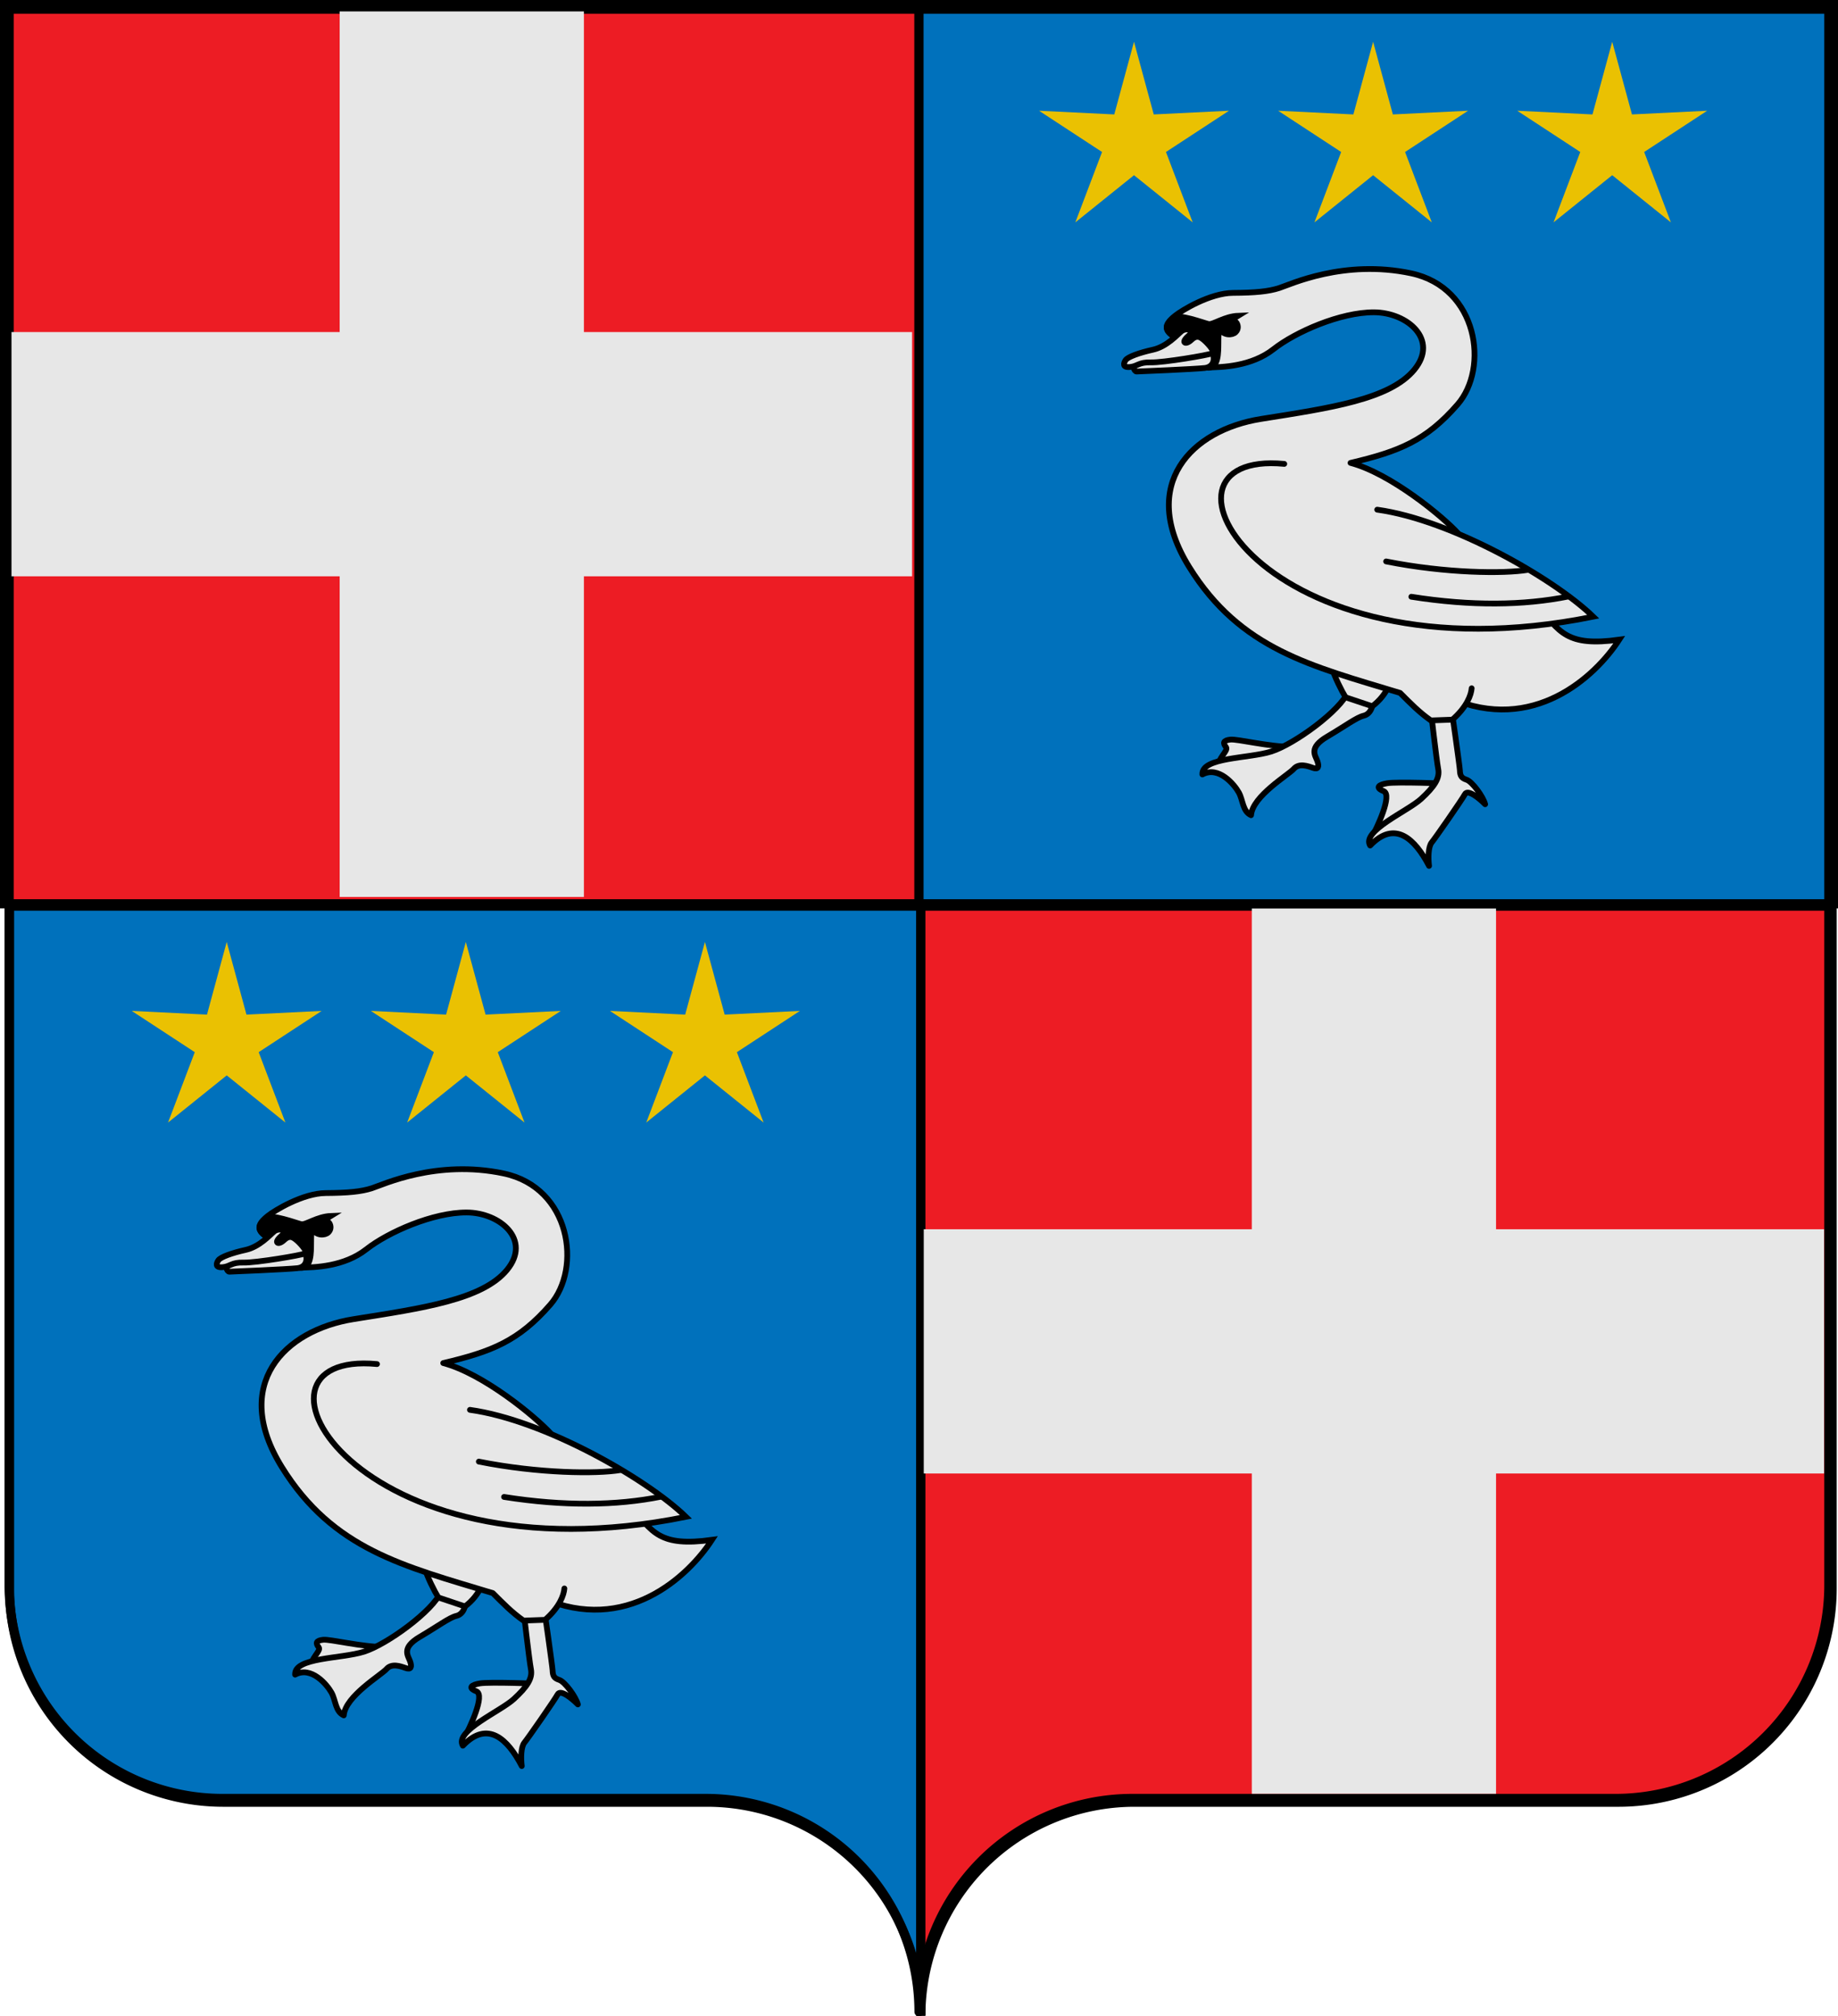
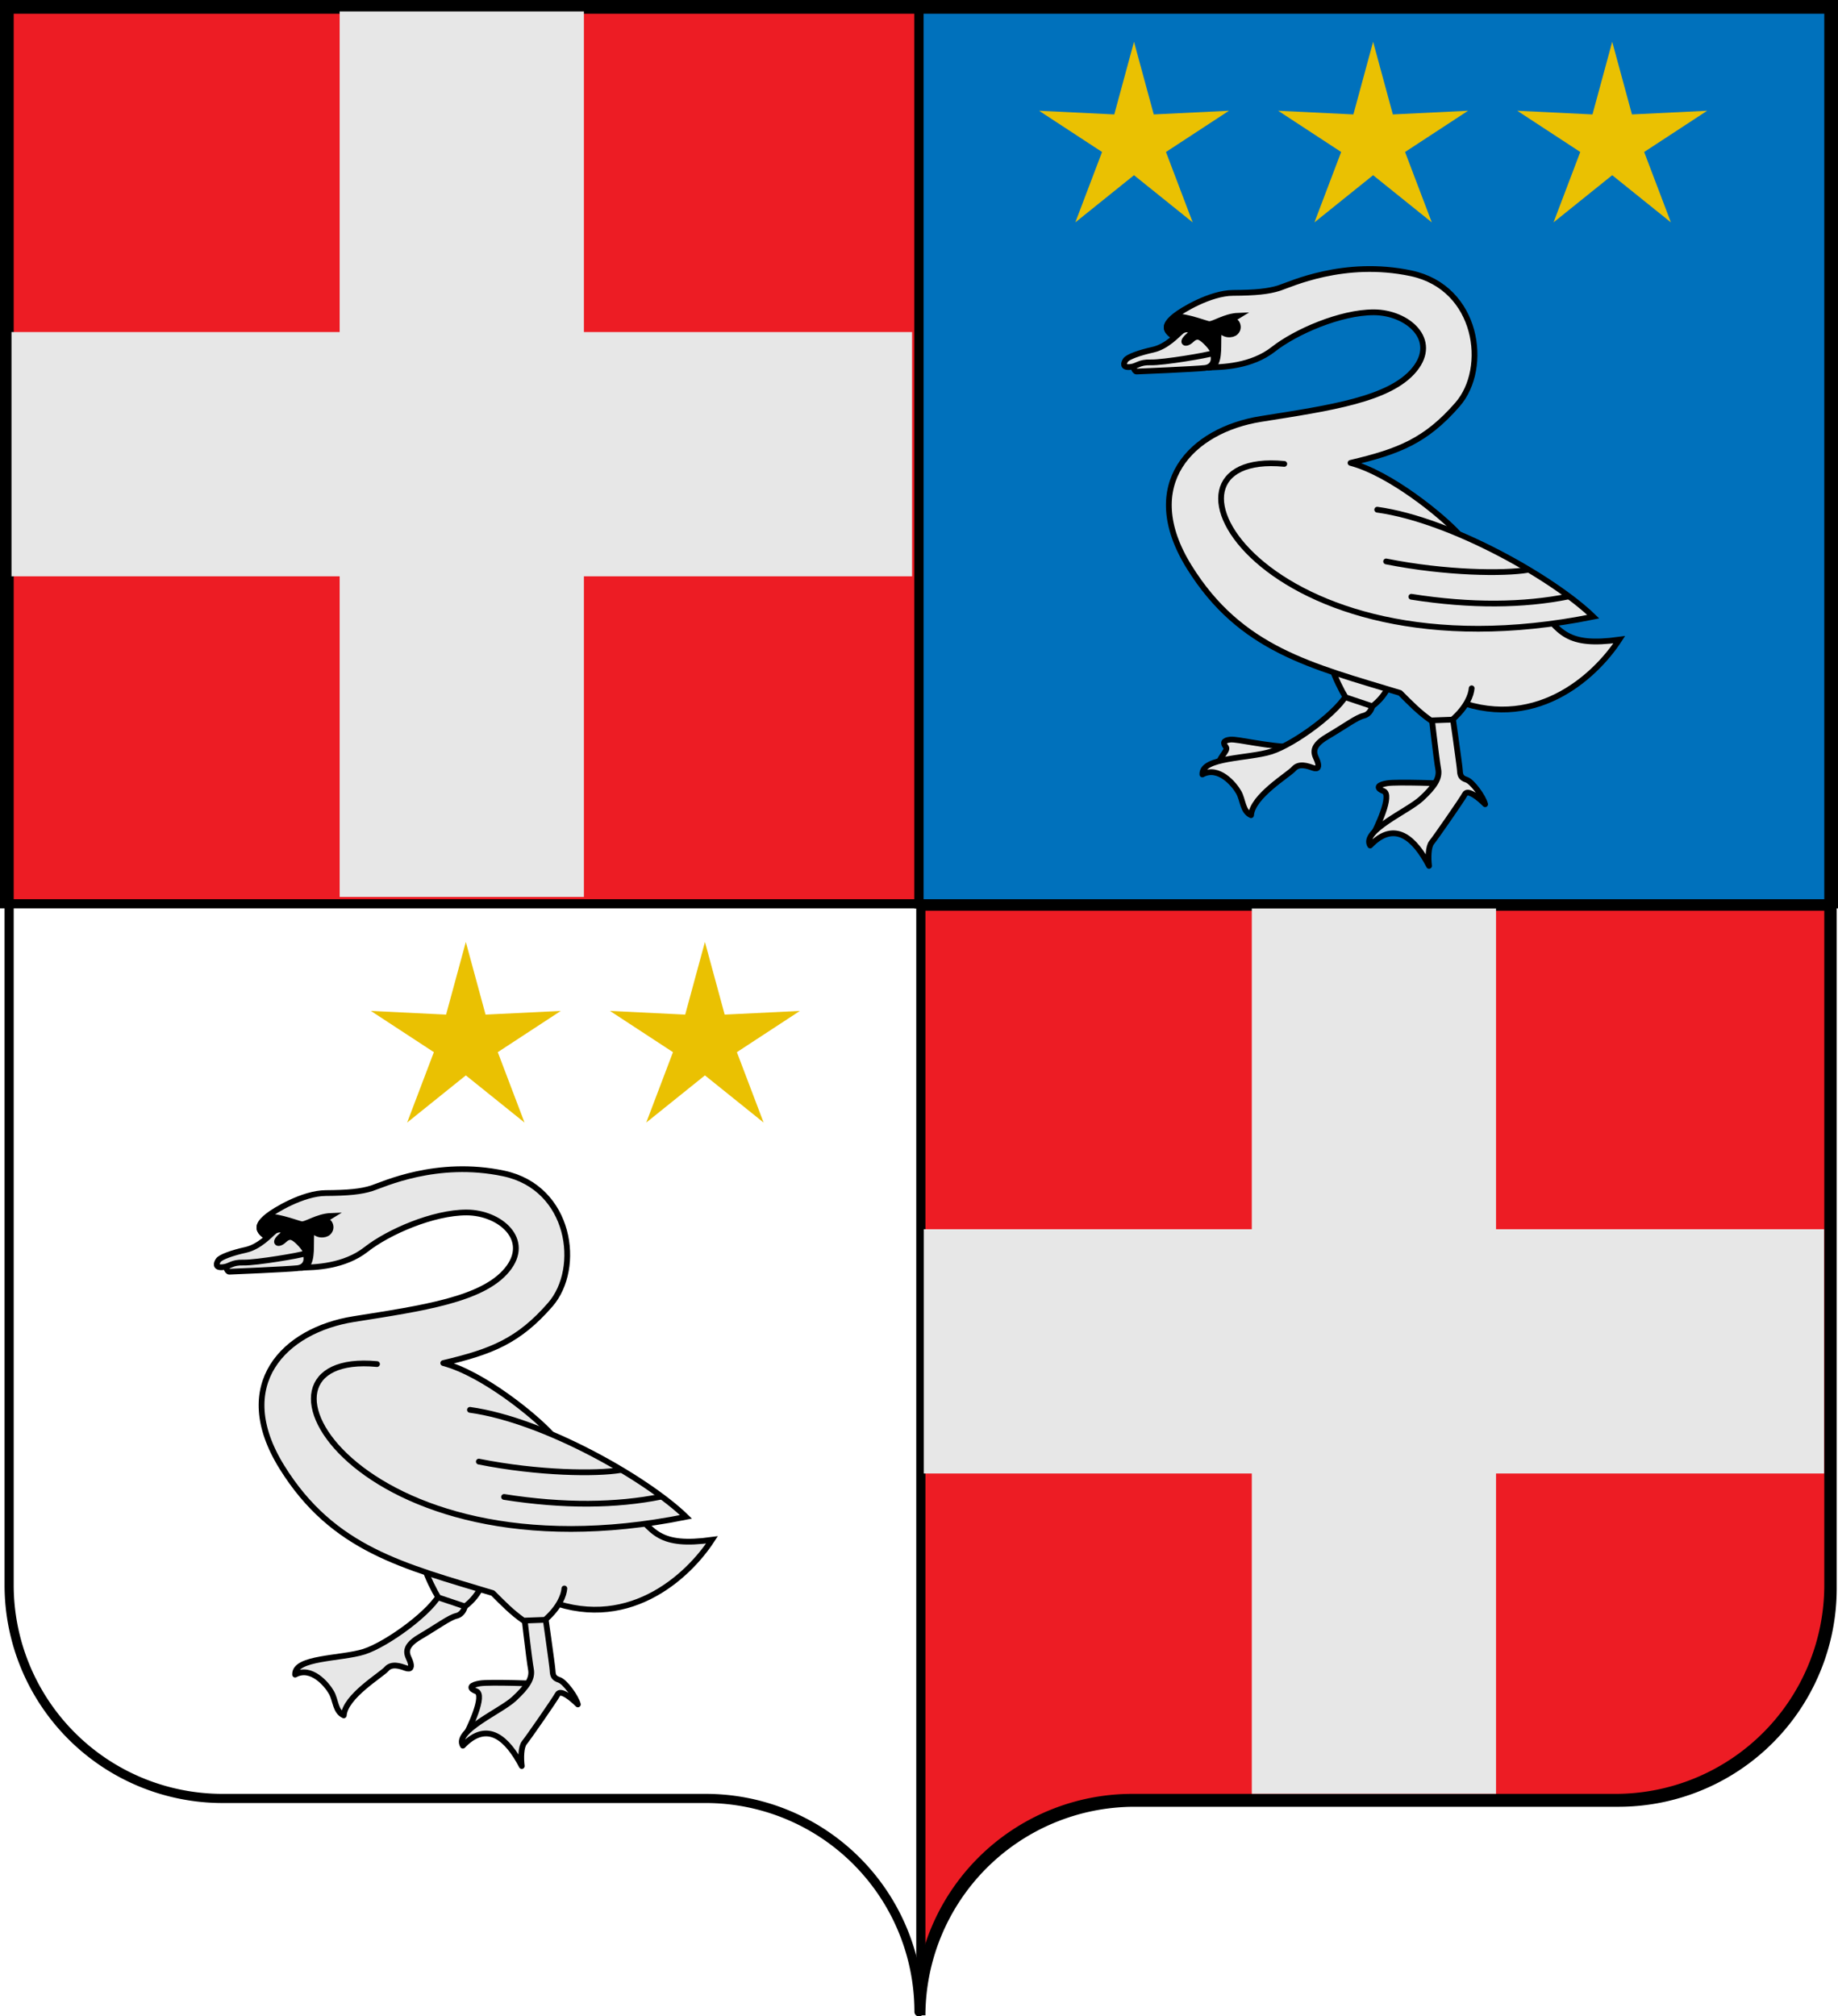
<svg xmlns="http://www.w3.org/2000/svg" xmlns:ns1="http://www.inkscape.org/namespaces/inkscape" xmlns:ns2="http://sodipodi.sourceforge.net/DTD/sodipodi-0.dtd" xmlns:xlink="http://www.w3.org/1999/xlink" width="159.544mm" height="175.016mm" viewBox="0 0 159.544 175.016" version="1.1" id="svg8" ns1:version="1.0 (4035a4fb49, 2020-05-01)" ns2:docname="Escudo de Garcés.svg">
  <defs id="defs2">
    <radialGradient r="405" cx="-75" cy="-80" gradientUnits="userSpaceOnUse" id="Gradient1" gradientTransform="translate(-87.143,478.571)">
      <stop id="stop833" offset="0" stop-opacity=".31" stop-color="#fff" />
      <stop id="stop835" offset=".19" stop-opacity=".25" stop-color="#fff" />
      <stop id="stop837" offset=".6" stop-opacity=".125" stop-color="#6b6b6b" />
      <stop id="stop839" offset="1" stop-opacity=".125" />
    </radialGradient>
    <clipPath id="shield_cut">
      <path style="stroke-linecap:round;stroke-linejoin:round" d="m -298.5,-293.5 h 597 v 517 a 70,70 0 0 1 -70,70 H 70 a 70,70 0 0 0 -70,70 70,70 0 0 0 -70,-70 h -158.5 a 70,70 0 0 1 -70,-70 z" id="shield" />
    </clipPath>
    <radialGradient r="405" cx="-75" cy="-80" gradientUnits="userSpaceOnUse" id="Gradient1-2" gradientTransform="translate(145.643,759.939)">
      <stop id="stop888" offset="0" stop-opacity=".31" stop-color="#fff" />
      <stop id="stop890" offset=".19" stop-opacity=".25" stop-color="#fff" />
      <stop id="stop892" offset=".6" stop-opacity=".125" stop-color="#6b6b6b" />
      <stop id="stop894" offset="1" stop-opacity=".125" />
    </radialGradient>
    <clipPath id="shield_cut-8">
      <path style="stroke-linecap:round;stroke-linejoin:round" d="m -298.5,-293.5 h 597 v 517 a 70,70 0 0 1 -70,70 H 70 a 70,70 0 0 0 -70,70 70,70 0 0 0 -70,-70 h -158.5 a 70,70 0 0 1 -70,-70 z" id="shield-6" />
    </clipPath>
    <linearGradient id="linearGradient2893">
      <stop style="stop-color:white;stop-opacity:0.314;" offset="0" id="stop2895" />
      <stop id="stop2897" offset="0.19" style="stop-color:white;stop-opacity:0.251;" />
      <stop style="stop-color:#6b6b6b;stop-opacity:0.125;" offset="0.6" id="stop2901" />
      <stop style="stop-color:black;stop-opacity:0.125;" offset="1" id="stop2899" />
    </linearGradient>
    <linearGradient id="linearGradient2885">
      <stop id="stop2887" offset="0" style="stop-color:white;stop-opacity:1;" />
      <stop style="stop-color:white;stop-opacity:1;" offset="0.229" id="stop2891" />
      <stop id="stop2889" offset="1" style="stop-color:black;stop-opacity:1;" />
    </linearGradient>
    <linearGradient id="linearGradient2955">
      <stop id="stop2867" offset="0" style="stop-color:#fd0000;stop-opacity:1;" />
      <stop style="stop-color:#e77275;stop-opacity:0.659;" offset="0.5" id="stop2873" />
      <stop style="stop-color:black;stop-opacity:0.323;" offset="1" id="stop2959" />
    </linearGradient>
    <radialGradient ns1:collect="always" xlink:href="#linearGradient2955" id="radialGradient2961" cx="225.524" cy="218.901" fx="225.524" fy="218.901" r="300" gradientTransform="matrix(-4.167939e-4,2.183,-1.884,-3.599562e-4,615.597,-289.121)" gradientUnits="userSpaceOnUse" />
    <polygon id="star" transform="scale(53)" points="0.588,0.809 -0.951,-0.309 0.951,-0.309 -0.588,0.809 0,-1 " />
    <clipPath id="clip">
      <path d="M 0,-200 V 600 H 300 V -200 Z" id="path10" />
    </clipPath>
    <radialGradient ns1:collect="always" xlink:href="#linearGradient2955" id="radialGradient1911" gradientUnits="userSpaceOnUse" gradientTransform="matrix(-4.167939e-4,2.183,-1.884,-3.599562e-4,615.597,-289.121)" cx="225.524" cy="218.901" fx="225.524" fy="218.901" r="300" />
    <radialGradient ns1:collect="always" xlink:href="#linearGradient2955" id="radialGradient2865" gradientUnits="userSpaceOnUse" gradientTransform="matrix(0,1.749,-1.593,-1.049767e-7,551.788,-191.29)" cx="225.524" cy="218.901" fx="225.524" fy="218.901" r="300" />
    <radialGradient ns1:collect="always" xlink:href="#linearGradient2955" id="radialGradient2871" gradientUnits="userSpaceOnUse" gradientTransform="matrix(0,1.386,-1.323,-5.741131e-8,-158.082,-109.541)" cx="225.524" cy="218.901" fx="225.524" fy="218.901" r="300" />
  </defs>
  <ns2:namedview showborder="false" fit-margin-bottom="0" fit-margin-right="0" fit-margin-left="0" fit-margin-top="0" ns1:snap-bbox-midpoints="true" ns1:snap-bbox-edge-midpoints="true" ns1:bbox-nodes="true" ns1:bbox-paths="true" ns1:snap-bbox="true" ns1:snap-global="false" id="base" pagecolor="#ffffff" bordercolor="#666666" borderopacity="1.0" ns1:pageopacity="0.0" ns1:pageshadow="2" ns1:zoom="0.90509668" ns1:cx="317.79857" ns1:cy="289.11604" ns1:document-units="mm" ns1:current-layer="layer5" ns1:document-rotation="0" showgrid="false" ns1:window-width="1702" ns1:window-height="1275" ns1:window-x="3082" ns1:window-y="0" ns1:window-maximized="0" />
  <g ns2:insensitive="true" transform="translate(-21.904,-51.389)" ns1:label="escudo" ns1:groupmode="layer" id="layer1" style="display:inline;opacity:1">
    <rect style="fill:#ed1c24;stroke:#000000;stroke-width:0.794" id="rect901" fill="#e20909" height="78.052" width="79.375" y="51.786" x="22.301" />
    <rect style="fill:#0071bc;stroke:#000000;stroke-width:0.794" id="rect903" fill="#fcef3c" height="78.052" width="79.375" y="51.786" x="101.676" />
-     <path transform="scale(0.265)" d="m 85.785,490.725 v 223.5 a 70,70 0 0 0 70,70 h 158.5 a 70,70 0 0 1 70,70 70,70 0 0 1 0,-0.203 V 490.725 Z" style="fill:#0071bc;stroke:#000000;stroke-width:3" id="rect905" />
    <path transform="scale(0.265)" d="m 384.285,490.725 v 363.297 a 70,70 0 0 1 70,-69.797 h 158.5 a 70,70 0 0 0 70,-70 v -223.5 z" style="fill:#ed1c24;stroke:#000000;stroke-width:3" id="rect907" />
    <g style="opacity:0.353" id="layer3" ns1:label="Meubles" transform="matrix(0.265,0,0,0.265,101.676,129.838)" />
    <path style="fill:none;stroke:#000000;stroke-width:0.794;stroke-linecap:round;stroke-linejoin:round" d="M 22.697,52.182 H 180.654 V 188.972 a 18.521,18.521 0 0 1 -18.521,18.521 H 120.196 A 18.521,18.521 0 0 0 101.676,226.014 18.521,18.521 0 0 0 83.155,207.493 H 41.218 A 18.521,18.521 0 0 1 22.697,188.972 Z" id="use914" />
  </g>
  <g transform="translate(-21.904,-51.389)" ns1:groupmode="layer" id="layer5" ns1:label="muebles y piezas">
-     <path d="m 48.9,196.182 c -0.086,-0.864 0.923,-1.49 0.665,-1.814 -0.268,-0.337 -0.257,-0.581 0.386,-0.648 0.622,-0.065 3.284,0.623 5.514,0.648 z" style="color:#000000;display:inline;overflow:visible;visibility:visible;fill:#e7e7e7;fill-opacity:1;fill-rule:evenodd;stroke:#000000;stroke-width:0.5;stroke-linecap:butt;stroke-linejoin:miter;stroke-miterlimit:4;stroke-dasharray:none;stroke-dashoffset:0;stroke-opacity:1;marker:none;marker-start:none;marker-mid:none;marker-end:none;enable-background:accumulate" id="path34582" />
+     <path d="m 48.9,196.182 z" style="color:#000000;display:inline;overflow:visible;visibility:visible;fill:#e7e7e7;fill-opacity:1;fill-rule:evenodd;stroke:#000000;stroke-width:0.5;stroke-linecap:butt;stroke-linejoin:miter;stroke-miterlimit:4;stroke-dasharray:none;stroke-dashoffset:0;stroke-opacity:1;marker:none;marker-start:none;marker-mid:none;marker-end:none;enable-background:accumulate" id="path34582" />
    <path d="m 62.284,189.812 c 0.159,0.925 -0.136,1.684 -0.759,1.833 -0.622,0.149 -1.562,0.868 -3.192,1.83 -1.621,0.957 -1.007,1.619 -0.835,2.108 0.179,0.508 0.082,0.758 -0.393,0.588 -0.449,-0.161 -1.199,-0.429 -1.654,0.09 -0.455,0.519 -3.577,2.358 -3.706,4.021 -0.738,-0.331 -0.688,-1.289 -1.065,-1.971 -0.387,-0.698 -1.75,-2.329 -3.16,-1.565 -0.086,-1.512 3.991,-1.36 5.989,-1.993 1.992,-0.632 6.004,-3.547 6.691,-5.232 z" style="color:#000000;display:inline;overflow:visible;visibility:visible;fill:#e7e7e7;fill-opacity:1;fill-rule:evenodd;stroke:#000000;stroke-width:0.5;stroke-linecap:butt;stroke-linejoin:round;stroke-miterlimit:4;stroke-dasharray:none;stroke-dashoffset:0;stroke-opacity:1;marker:none;marker-start:none;marker-mid:none;marker-end:none;enable-background:accumulate" id="path34579" />
    <path d="m 58.748,187.413 c 0.193,0.778 0.9,2.156 1.202,2.635 l 2.317,0.778 c 0.658,-0.496 1.13,-1.101 1.48,-1.836 z" style="fill:#e7e7e7;fill-opacity:1;fill-rule:evenodd;stroke:#000000;stroke-width:0.5;stroke-linecap:butt;stroke-linejoin:miter;stroke-miterlimit:4;stroke-dasharray:none;stroke-opacity:1" id="path34577" />
    <path d="m 62.204,202.236 c 0.472,-0.864 1.838,-3.723 1.047,-4.042 -0.772,-0.311 -0.421,-0.564 0.307,-0.686 0.857,-0.144 5.097,0.034 5.613,0.034" style="color:#000000;display:inline;overflow:visible;visibility:visible;fill:#e7e7e7;fill-opacity:1;fill-rule:evenodd;stroke:#000000;stroke-width:0.5;stroke-linecap:butt;stroke-linejoin:miter;stroke-miterlimit:4;stroke-dasharray:none;stroke-dashoffset:0;stroke-opacity:1;marker:none;marker-start:none;marker-mid:none;marker-end:none;enable-background:accumulate" id="path34594" />
    <path d="m 69.02,190.117 c 7.191,3.115 12.562,-1.802 14.686,-5.07 -4.561,0.628 -5.199,-0.652 -7.1,-3.024 l -6.539,1.52" style="color:#000000;display:inline;overflow:visible;visibility:visible;fill:#e7e7e7;fill-opacity:1;fill-rule:evenodd;stroke:#000000;stroke-width:0.5;stroke-linecap:butt;stroke-linejoin:miter;stroke-miterlimit:4;stroke-dasharray:none;stroke-dashoffset:0;stroke-opacity:1;marker:none;marker-start:none;marker-mid:none;marker-end:none;enable-background:accumulate" id="path34565" />
    <path d="m 69.111,190.82 c 0,0 0.744,5.188 0.759,5.559 0.018,0.453 0.104,0.67 0.577,0.825 0.492,0.161 1.448,1.468 1.617,2.128 -0.539,-0.55 -1.514,-1.328 -1.756,-0.87 -0.243,0.458 -2.579,3.818 -2.883,4.184 -0.303,0.367 -0.316,1.345 -0.23,2.036 -1.215,-2.332 -2.952,-4.022 -5.114,-1.768 -0.762,-1.265 3.278,-2.989 4.43,-4.053 1.164,-1.075 1.631,-1.792 1.479,-2.586 -0.152,-0.794 -0.685,-5.476 -0.685,-5.476" style="color:#000000;display:inline;overflow:visible;visibility:visible;fill:#e7e7e7;fill-opacity:1;fill-rule:evenodd;stroke:#000000;stroke-width:0.5;stroke-linecap:butt;stroke-linejoin:round;stroke-miterlimit:4;stroke-dasharray:none;stroke-dashoffset:0;stroke-opacity:1;marker:none;marker-start:none;marker-mid:none;marker-end:none;enable-background:accumulate" id="path34592" />
    <path d="m 69.734,175.837 c -1.375,-1.512 -5.909,-5.228 -9.355,-6.134 4.231,-0.998 6.545,-1.925 9.286,-5.066 2.756,-3.158 1.791,-10.154 -4.032,-11.39 -5.829,-1.237 -10.498,0.976 -11.442,1.278 -0.944,0.302 -2.068,0.41 -4.017,0.422 -1.979,0.013 -4.456,1.519 -5.037,1.994 -0.596,0.488 -1.147,1.051 -0.202,1.715 0.965,0.678 1.733,2.757 3.021,2.757 1.287,0 3.838,-0.089 5.735,-1.58 1.911,-1.503 5.812,-3.209 8.715,-3.202 2.903,0.007 5.653,2.366 3.516,4.975 -2.122,2.591 -7.297,3.326 -13.321,4.283 -6.019,0.956 -10.68,5.674 -6.226,12.85 4.446,7.163 10.591,8.586 18.308,10.931 0.899,0.898 1.647,1.674 2.668,2.388 l 1.868,-0.069 c 1.267,-1.105 1.631,-2.16 1.674,-2.721" style="fill:#e7e7e7;fill-opacity:1;fill-rule:evenodd;stroke:#000000;stroke-width:0.5;stroke-linecap:round;stroke-linejoin:round;stroke-miterlimit:4;stroke-dasharray:none;stroke-opacity:1" id="path33594" />
    <path d="m 54.629,169.79 c -13.174,-1.253 -1.997,19.085 26.82,13.261 -3.367,-3.276 -12.287,-8.394 -18.753,-9.287" style="fill:#e7e7e7;fill-opacity:1;fill-rule:evenodd;stroke:#000000;stroke-width:0.5;stroke-linecap:round;stroke-linejoin:miter;stroke-miterlimit:4;stroke-dasharray:none;stroke-opacity:1" id="path34569" />
    <path d="m 75.763,178.99 c -2.06,0.346 -7.102,0.302 -12.294,-0.734" style="fill:#e7e7e7;fill-opacity:0.75;fill-rule:evenodd;stroke:#000000;stroke-width:0.5;stroke-linecap:round;stroke-linejoin:miter;stroke-miterlimit:4;stroke-dasharray:none;stroke-opacity:1" id="path34571" />
    <path d="m 79.282,181.301 c -3.862,0.778 -8.432,0.842 -13.625,0.022" style="fill:#e7e7e7;fill-opacity:0.75;fill-rule:evenodd;stroke:#000000;stroke-width:0.5;stroke-linecap:round;stroke-linejoin:miter;stroke-miterlimit:4;stroke-dasharray:none;stroke-opacity:1" id="path34573" />
    <path d="m 48.062,161.446 c 0.864,-0.03 0.838,-1.328 0.846,-2.121 0.008,-0.793 -0.006,-0.988 0.143,-1.238 0.3,0.575 1.066,0.552 1.348,0.278 0.275,-0.266 0.219,-0.592 0.11,-0.783 -0.108,-0.191 -0.345,-0.233 -0.351,-0.297 -0.015,-0.154 0.132,-0.128 0.496,-0.357 -1.229,0.046 -2.212,0.81 -2.609,0.72 -0.401,-0.091 -2.667,-0.947 -3.076,-0.522 -0.416,0.434 -0.98,0.868 -0.035,1.532 0.965,0.678 2.263,2.818 3.127,2.788 z" style="fill:#000000;fill-opacity:1;fill-rule:evenodd;stroke:#000000;stroke-width:0.5;stroke-linecap:butt;stroke-linejoin:miter;stroke-miterlimit:4;stroke-dasharray:none;stroke-opacity:1" id="path35572" />
    <path d="m 48.031,159.512 c 0.778,0.987 0.538,1.863 -0.312,1.955 -0.85,0.092 -5.735,0.305 -5.917,0.305 -0.182,0 -0.449,-0.566 -0.03,-0.672" style="color:#000000;display:inline;overflow:visible;visibility:visible;fill:#e7e7e7;fill-opacity:1;fill-rule:evenodd;stroke:#000000;stroke-width:0.5;stroke-linecap:butt;stroke-linejoin:round;stroke-miterlimit:4;stroke-dasharray:none;stroke-dashoffset:0;stroke-opacity:1;marker:none;marker-start:none;marker-mid:none;marker-end:none;enable-background:accumulate" id="path34599" />
    <path d="m 45.706,158.275 c -0.361,0.295 -1.272,1.338 -2.478,1.604 -1.185,0.261 -2.19,0.627 -2.372,0.902 -0.182,0.275 -0.293,0.661 0.375,0.6 0.668,-0.061 0.753,-0.433 1.815,-0.402 1.062,0.031 5.026,-0.636 5.329,-0.789 0.303,-0.153 -0.534,-1.011 -0.806,-1.214 -0.262,-0.196 -0.542,-0.397 -1.023,0.064 -0.469,0.45 -0.94,0.247 -0.253,-0.345 0.699,-0.603 -0.216,-0.723 -0.588,-0.42 z" style="color:#000000;display:inline;overflow:visible;visibility:visible;fill:#e7e7e7;fill-opacity:1;fill-rule:evenodd;stroke:#000000;stroke-width:0.5;stroke-linecap:butt;stroke-linejoin:round;stroke-miterlimit:4;stroke-dasharray:none;stroke-dashoffset:0;stroke-opacity:1;marker:none;marker-start:none;marker-mid:none;marker-end:none;enable-background:accumulate" id="path34601" />
    <g transform="translate(1.199)" id="g1005">
      <path ns2:type="star" style="fill:#eac102;stroke-width:0.5;stroke-linecap:round;stroke-miterlimit:4;stroke-dasharray:none" id="path996" ns2:sides="5" ns2:cx="61.139725" ns2:cy="141.8156" ns2:r1="8.665987" ns2:r2="2.9164119" ns2:arg1="-1.5707963" ns2:arg2="-0.94247777" ns1:flatsided="false" ns1:rounded="0" ns1:randomized="0" ns1:transform-center-y="-0.82752804" ns1:transform-center-x="1.8805612e-06" d="m 61.14,133.15 1.714,6.307 6.528,-0.319 -5.468,3.579 2.32,6.11 -5.094,-4.095 -5.094,4.095 2.32,-6.11 -5.468,-3.579 6.528,0.319 z" />
      <path ns1:transform-center-x="1.8805612e-06" ns1:transform-center-y="-0.82752804" ns1:randomized="0" ns1:rounded="0" ns1:flatsided="false" ns2:arg2="-0.94247777" ns2:arg1="-1.5707963" ns2:r2="2.9164119" ns2:r1="8.665987" ns2:cy="141.8156" ns2:cx="81.894875" ns2:sides="5" id="path998" style="fill:#eac102;stroke-width:0.5;stroke-linecap:round;stroke-miterlimit:4;stroke-dasharray:none" ns2:type="star" d="m 81.895,133.15 1.714,6.307 6.528,-0.319 -5.468,3.579 2.32,6.11 -5.094,-4.095 -5.094,4.095 2.32,-6.11 -5.468,-3.579 6.528,0.319 z" />
-       <path ns2:type="star" style="fill:#eac102;stroke-width:0.5;stroke-linecap:round;stroke-miterlimit:4;stroke-dasharray:none" id="path1000" ns2:sides="5" ns2:cx="40.384575" ns2:cy="141.8156" ns2:r1="8.665987" ns2:r2="2.9164119" ns2:arg1="-1.5707963" ns2:arg2="-0.94247777" ns1:flatsided="false" ns1:rounded="0" ns1:randomized="0" ns1:transform-center-y="-0.82752804" ns1:transform-center-x="1.8805612e-06" d="m 40.385,133.15 1.714,6.307 6.528,-0.319 -5.468,3.579 2.32,6.11 -5.094,-4.095 -5.094,4.095 2.32,-6.11 -5.468,-3.579 6.528,0.319 z" />
    </g>
    <path id="path1027" style="color:#000000;display:inline;overflow:visible;visibility:visible;fill:#e7e7e7;fill-opacity:1;fill-rule:evenodd;stroke:#000000;stroke-width:0.5;stroke-linecap:butt;stroke-linejoin:miter;stroke-miterlimit:4;stroke-dasharray:none;stroke-dashoffset:0;stroke-opacity:1;marker:none;marker-start:none;marker-mid:none;marker-end:none;enable-background:accumulate" d="m 127.655,118.047 c -0.086,-0.864 0.923,-1.49 0.665,-1.814 -0.268,-0.337 -0.257,-0.581 0.386,-0.648 0.622,-0.065 3.284,0.623 5.514,0.648 z" />
    <path id="path1029" style="color:#000000;display:inline;overflow:visible;visibility:visible;fill:#e7e7e7;fill-opacity:1;fill-rule:evenodd;stroke:#000000;stroke-width:0.5;stroke-linecap:butt;stroke-linejoin:round;stroke-miterlimit:4;stroke-dasharray:none;stroke-dashoffset:0;stroke-opacity:1;marker:none;marker-start:none;marker-mid:none;marker-end:none;enable-background:accumulate" d="m 141.039,111.677 c 0.159,0.925 -0.136,1.684 -0.759,1.833 -0.622,0.149 -1.562,0.868 -3.192,1.83 -1.621,0.957 -1.007,1.619 -0.835,2.108 0.179,0.508 0.082,0.758 -0.393,0.588 -0.449,-0.161 -1.199,-0.429 -1.654,0.09 -0.455,0.519 -3.577,2.358 -3.706,4.021 -0.738,-0.331 -0.688,-1.289 -1.065,-1.971 -0.387,-0.698 -1.75,-2.329 -3.16,-1.565 -0.086,-1.512 3.991,-1.36 5.989,-1.993 1.992,-0.632 6.004,-3.547 6.691,-5.232 z" />
    <path id="path1031" style="fill:#e7e7e7;fill-opacity:1;fill-rule:evenodd;stroke:#000000;stroke-width:0.5;stroke-linecap:butt;stroke-linejoin:miter;stroke-miterlimit:4;stroke-dasharray:none;stroke-opacity:1" d="m 137.503,109.279 c 0.193,0.778 0.9,2.156 1.202,2.635 l 2.317,0.778 c 0.658,-0.496 1.13,-1.101 1.48,-1.836 z" />
    <path id="path1033" style="color:#000000;display:inline;overflow:visible;visibility:visible;fill:#e7e7e7;fill-opacity:1;fill-rule:evenodd;stroke:#000000;stroke-width:0.5;stroke-linecap:butt;stroke-linejoin:miter;stroke-miterlimit:4;stroke-dasharray:none;stroke-dashoffset:0;stroke-opacity:1;marker:none;marker-start:none;marker-mid:none;marker-end:none;enable-background:accumulate" d="m 140.959,124.102 c 0.472,-0.864 1.838,-3.723 1.047,-4.042 -0.772,-0.311 -0.421,-0.564 0.307,-0.686 0.857,-0.144 5.097,0.034 5.613,0.034" />
    <path id="path1035" style="color:#000000;display:inline;overflow:visible;visibility:visible;fill:#e7e7e7;fill-opacity:1;fill-rule:evenodd;stroke:#000000;stroke-width:0.5;stroke-linecap:butt;stroke-linejoin:miter;stroke-miterlimit:4;stroke-dasharray:none;stroke-dashoffset:0;stroke-opacity:1;marker:none;marker-start:none;marker-mid:none;marker-end:none;enable-background:accumulate" d="m 147.775,111.982 c 7.191,3.115 12.562,-1.802 14.686,-5.07 -4.561,0.628 -5.199,-0.652 -7.1,-3.024 l -6.539,1.52" />
    <path id="path1037" style="color:#000000;display:inline;overflow:visible;visibility:visible;fill:#e7e7e7;fill-opacity:1;fill-rule:evenodd;stroke:#000000;stroke-width:0.5;stroke-linecap:butt;stroke-linejoin:round;stroke-miterlimit:4;stroke-dasharray:none;stroke-dashoffset:0;stroke-opacity:1;marker:none;marker-start:none;marker-mid:none;marker-end:none;enable-background:accumulate" d="m 147.866,112.685 c 0,0 0.744,5.188 0.759,5.559 0.018,0.453 0.104,0.67 0.577,0.825 0.492,0.161 1.448,1.468 1.617,2.128 -0.539,-0.55 -1.514,-1.328 -1.756,-0.87 -0.243,0.458 -2.579,3.818 -2.883,4.185 -0.303,0.367 -0.316,1.345 -0.23,2.036 -1.215,-2.332 -2.952,-4.022 -5.114,-1.768 -0.762,-1.265 3.278,-2.989 4.43,-4.053 1.164,-1.075 1.631,-1.792 1.479,-2.586 -0.152,-0.794 -0.685,-5.476 -0.685,-5.476" />
    <path id="path1039" style="fill:#e7e7e7;fill-opacity:1;fill-rule:evenodd;stroke:#000000;stroke-width:0.5;stroke-linecap:round;stroke-linejoin:round;stroke-miterlimit:4;stroke-dasharray:none;stroke-opacity:1" d="m 148.489,97.702 c -1.375,-1.512 -5.909,-5.228 -9.355,-6.134 4.231,-0.998 6.545,-1.925 9.286,-5.066 2.756,-3.158 1.791,-10.154 -4.032,-11.39 -5.829,-1.237 -10.498,0.976 -11.442,1.278 -0.944,0.302 -2.068,0.41 -4.017,0.422 -1.979,0.013 -4.456,1.519 -5.037,1.994 -0.596,0.488 -1.147,1.051 -0.202,1.715 0.965,0.678 1.733,2.757 3.021,2.757 1.287,0 3.838,-0.089 5.735,-1.58 1.911,-1.503 5.812,-3.209 8.715,-3.202 2.903,0.007 5.653,2.366 3.516,4.975 -2.122,2.591 -7.297,3.326 -13.321,4.283 -6.019,0.956 -10.68,5.674 -6.226,12.85 4.446,7.163 10.591,8.586 18.308,10.931 0.899,0.898 1.647,1.674 2.668,2.388 l 1.868,-0.069 c 1.267,-1.105 1.631,-2.16 1.674,-2.721" />
    <path id="path1041" style="fill:#e7e7e7;fill-opacity:1;fill-rule:evenodd;stroke:#000000;stroke-width:0.5;stroke-linecap:round;stroke-linejoin:miter;stroke-miterlimit:4;stroke-dasharray:none;stroke-opacity:1" d="m 133.383,91.655 c -13.174,-1.253 -1.997,19.085 26.82,13.261 -3.367,-3.276 -12.287,-8.394 -18.753,-9.287" />
    <path id="path1043" style="fill:#e7e7e7;fill-opacity:0.75;fill-rule:evenodd;stroke:#000000;stroke-width:0.5;stroke-linecap:round;stroke-linejoin:miter;stroke-miterlimit:4;stroke-dasharray:none;stroke-opacity:1" d="m 154.518,100.855 c -2.06,0.346 -7.102,0.302 -12.294,-0.734" />
    <path id="path1045" style="fill:#e7e7e7;fill-opacity:0.75;fill-rule:evenodd;stroke:#000000;stroke-width:0.5;stroke-linecap:round;stroke-linejoin:miter;stroke-miterlimit:4;stroke-dasharray:none;stroke-opacity:1" d="m 158.037,103.166 c -3.862,0.778 -8.432,0.842 -13.625,0.022" />
    <path id="path1047" style="fill:#000000;fill-opacity:1;fill-rule:evenodd;stroke:#000000;stroke-width:0.5;stroke-linecap:butt;stroke-linejoin:miter;stroke-miterlimit:4;stroke-dasharray:none;stroke-opacity:1" d="m 126.817,83.311 c 0.864,-0.031 0.838,-1.328 0.846,-2.121 0.008,-0.793 -0.006,-0.988 0.143,-1.238 0.3,0.575 1.066,0.552 1.348,0.278 0.275,-0.266 0.219,-0.592 0.11,-0.783 -0.108,-0.191 -0.345,-0.233 -0.351,-0.297 -0.015,-0.154 0.132,-0.128 0.496,-0.357 -1.229,0.046 -2.212,0.811 -2.609,0.72 -0.401,-0.091 -2.667,-0.947 -3.076,-0.522 -0.416,0.434 -0.98,0.868 -0.035,1.532 0.965,0.678 2.263,2.818 3.127,2.788 z" />
    <path id="path1049" style="color:#000000;display:inline;overflow:visible;visibility:visible;fill:#e7e7e7;fill-opacity:1;fill-rule:evenodd;stroke:#000000;stroke-width:0.5;stroke-linecap:butt;stroke-linejoin:round;stroke-miterlimit:4;stroke-dasharray:none;stroke-dashoffset:0;stroke-opacity:1;marker:none;marker-start:none;marker-mid:none;marker-end:none;enable-background:accumulate" d="m 126.786,81.378 c 0.778,0.987 0.538,1.863 -0.312,1.955 -0.85,0.092 -5.735,0.305 -5.917,0.305 -0.182,0 -0.449,-0.566 -0.03,-0.672" />
    <path id="path1051" style="color:#000000;display:inline;overflow:visible;visibility:visible;fill:#e7e7e7;fill-opacity:1;fill-rule:evenodd;stroke:#000000;stroke-width:0.5;stroke-linecap:butt;stroke-linejoin:round;stroke-miterlimit:4;stroke-dasharray:none;stroke-dashoffset:0;stroke-opacity:1;marker:none;marker-start:none;marker-mid:none;marker-end:none;enable-background:accumulate" d="m 124.461,80.14 c -0.361,0.295 -1.272,1.338 -2.478,1.604 -1.185,0.261 -2.19,0.627 -2.372,0.902 -0.182,0.275 -0.293,0.661 0.375,0.6 0.668,-0.061 0.753,-0.433 1.815,-0.402 1.062,0.031 5.026,-0.636 5.329,-0.789 0.303,-0.153 -0.534,-1.011 -0.806,-1.214 -0.262,-0.196 -0.542,-0.397 -1.023,0.064 -0.469,0.45 -0.94,0.247 -0.253,-0.345 0.699,-0.603 -0.216,-0.723 -0.588,-0.42 z" />
    <g id="g1061" transform="translate(79.954,-78.135)">
      <path ns1:transform-center-x="1.8805612e-06" ns1:transform-center-y="-0.82752804" ns1:randomized="0" ns1:rounded="0" ns1:flatsided="false" ns2:arg2="-0.94247777" ns2:arg1="-1.5707963" ns2:r2="2.9164119" ns2:r1="8.665987" ns2:cy="141.8156" ns2:cx="61.139725" ns2:sides="5" id="path1055" style="fill:#eac102;stroke-width:0.5;stroke-linecap:round;stroke-miterlimit:4;stroke-dasharray:none" ns2:type="star" d="m 61.14,133.15 1.714,6.307 6.528,-0.319 -5.468,3.579 2.32,6.11 -5.094,-4.095 -5.094,4.095 2.32,-6.11 -5.468,-3.579 6.528,0.319 z" />
      <path ns2:type="star" style="fill:#eac102;stroke-width:0.5;stroke-linecap:round;stroke-miterlimit:4;stroke-dasharray:none" id="path1057" ns2:sides="5" ns2:cx="81.894875" ns2:cy="141.8156" ns2:r1="8.665987" ns2:r2="2.9164119" ns2:arg1="-1.5707963" ns2:arg2="-0.94247777" ns1:flatsided="false" ns1:rounded="0" ns1:randomized="0" ns1:transform-center-y="-0.82752804" ns1:transform-center-x="1.8805612e-06" d="m 81.895,133.15 1.714,6.307 6.528,-0.319 -5.468,3.579 2.32,6.11 -5.094,-4.095 -5.094,4.095 2.32,-6.11 -5.468,-3.579 6.528,0.319 z" />
      <path ns1:transform-center-x="1.8805612e-06" ns1:transform-center-y="-0.82752804" ns1:randomized="0" ns1:rounded="0" ns1:flatsided="false" ns2:arg2="-0.94247777" ns2:arg1="-1.5707963" ns2:r2="2.9164119" ns2:r1="8.665987" ns2:cy="141.8156" ns2:cx="40.384575" ns2:sides="5" id="path1059" style="fill:#eac102;stroke-width:0.5;stroke-linecap:round;stroke-miterlimit:4;stroke-dasharray:none" ns2:type="star" d="m 40.385,133.15 1.714,6.307 6.528,-0.319 -5.468,3.579 2.32,6.11 -5.094,-4.095 -5.094,4.095 2.32,-6.11 -5.468,-3.579 6.528,0.319 z" />
    </g>
    <rect y="80.211" x="22.901" height="21.201" width="78.174" id="rect1065" style="fill:#e7e7e7;stroke-width:0.5;stroke-linecap:round;stroke-miterlimit:4;stroke-dasharray:none" />
    <rect transform="rotate(-90)" style="fill:#e7e7e7;stroke-width:0.5;stroke-linecap:round;stroke-miterlimit:4;stroke-dasharray:none" id="rect1067" width="76.863" height="21.201" x="-129.243" y="51.388" />
    <rect style="fill:#e7e7e7;stroke-width:0.5;stroke-linecap:round;stroke-miterlimit:4;stroke-dasharray:none" id="rect1072" width="78.151" height="21.201" x="102.089" y="158.087" />
    <rect y="130.564" x="-207.087" height="21.201" width="76.842" id="rect1074" style="fill:#e7e7e7;stroke-width:0.5;stroke-linecap:round;stroke-miterlimit:4;stroke-dasharray:none" transform="rotate(-90)" />
  </g>
  <g transform="translate(-21.904,-51.389)" ns1:groupmode="layer" id="layer6" ns1:label="brillo" style="display:none" ns2:insensitive="true">
    <use style="opacity:1;fill:url(#Gradient1-2)" id="use911" fill="url(#Gradient1)" xlink:href="#shield-6" x="0" y="0" width="100%" height="100%" transform="matrix(0.265,0,0,0.265,101.676,129.838)" />
    <path id="path1069" d="M 22.697,52.182 H 180.654 V 188.972 a 18.521,18.521 0 0 1 -18.521,18.521 H 120.196 A 18.521,18.521 0 0 0 101.676,226.014 18.521,18.521 0 0 0 83.155,207.493 H 41.218 A 18.521,18.521 0 0 1 22.697,188.972 Z" style="display:inline;opacity:1;fill:none;stroke:#000000;stroke-width:0.794;stroke-linecap:round;stroke-linejoin:round" />
  </g>
</svg>